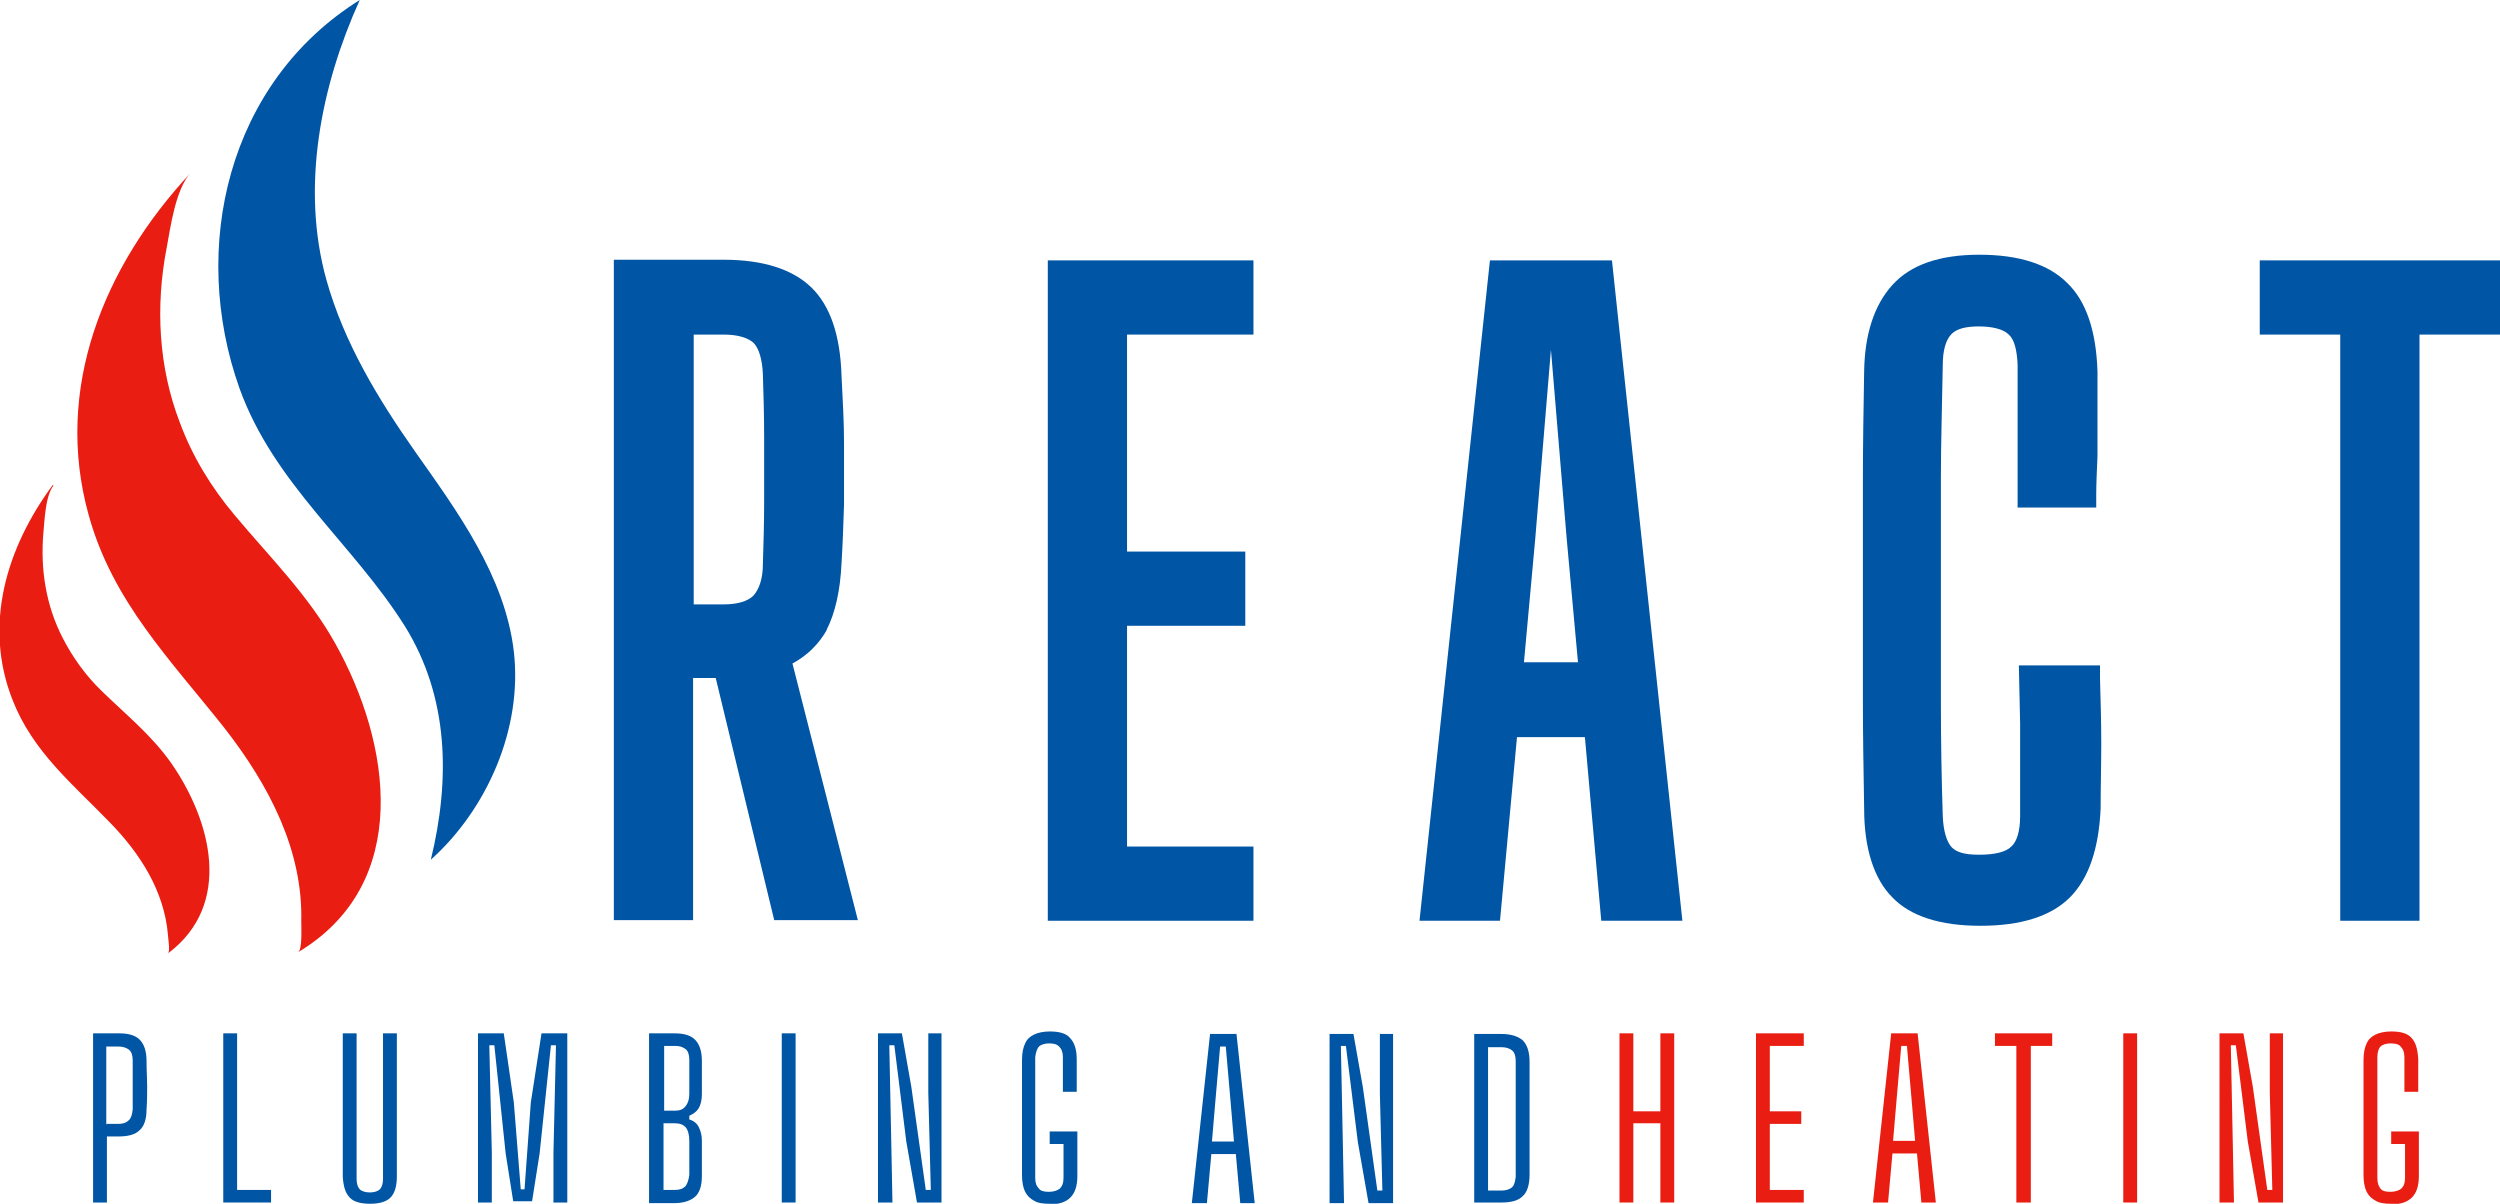
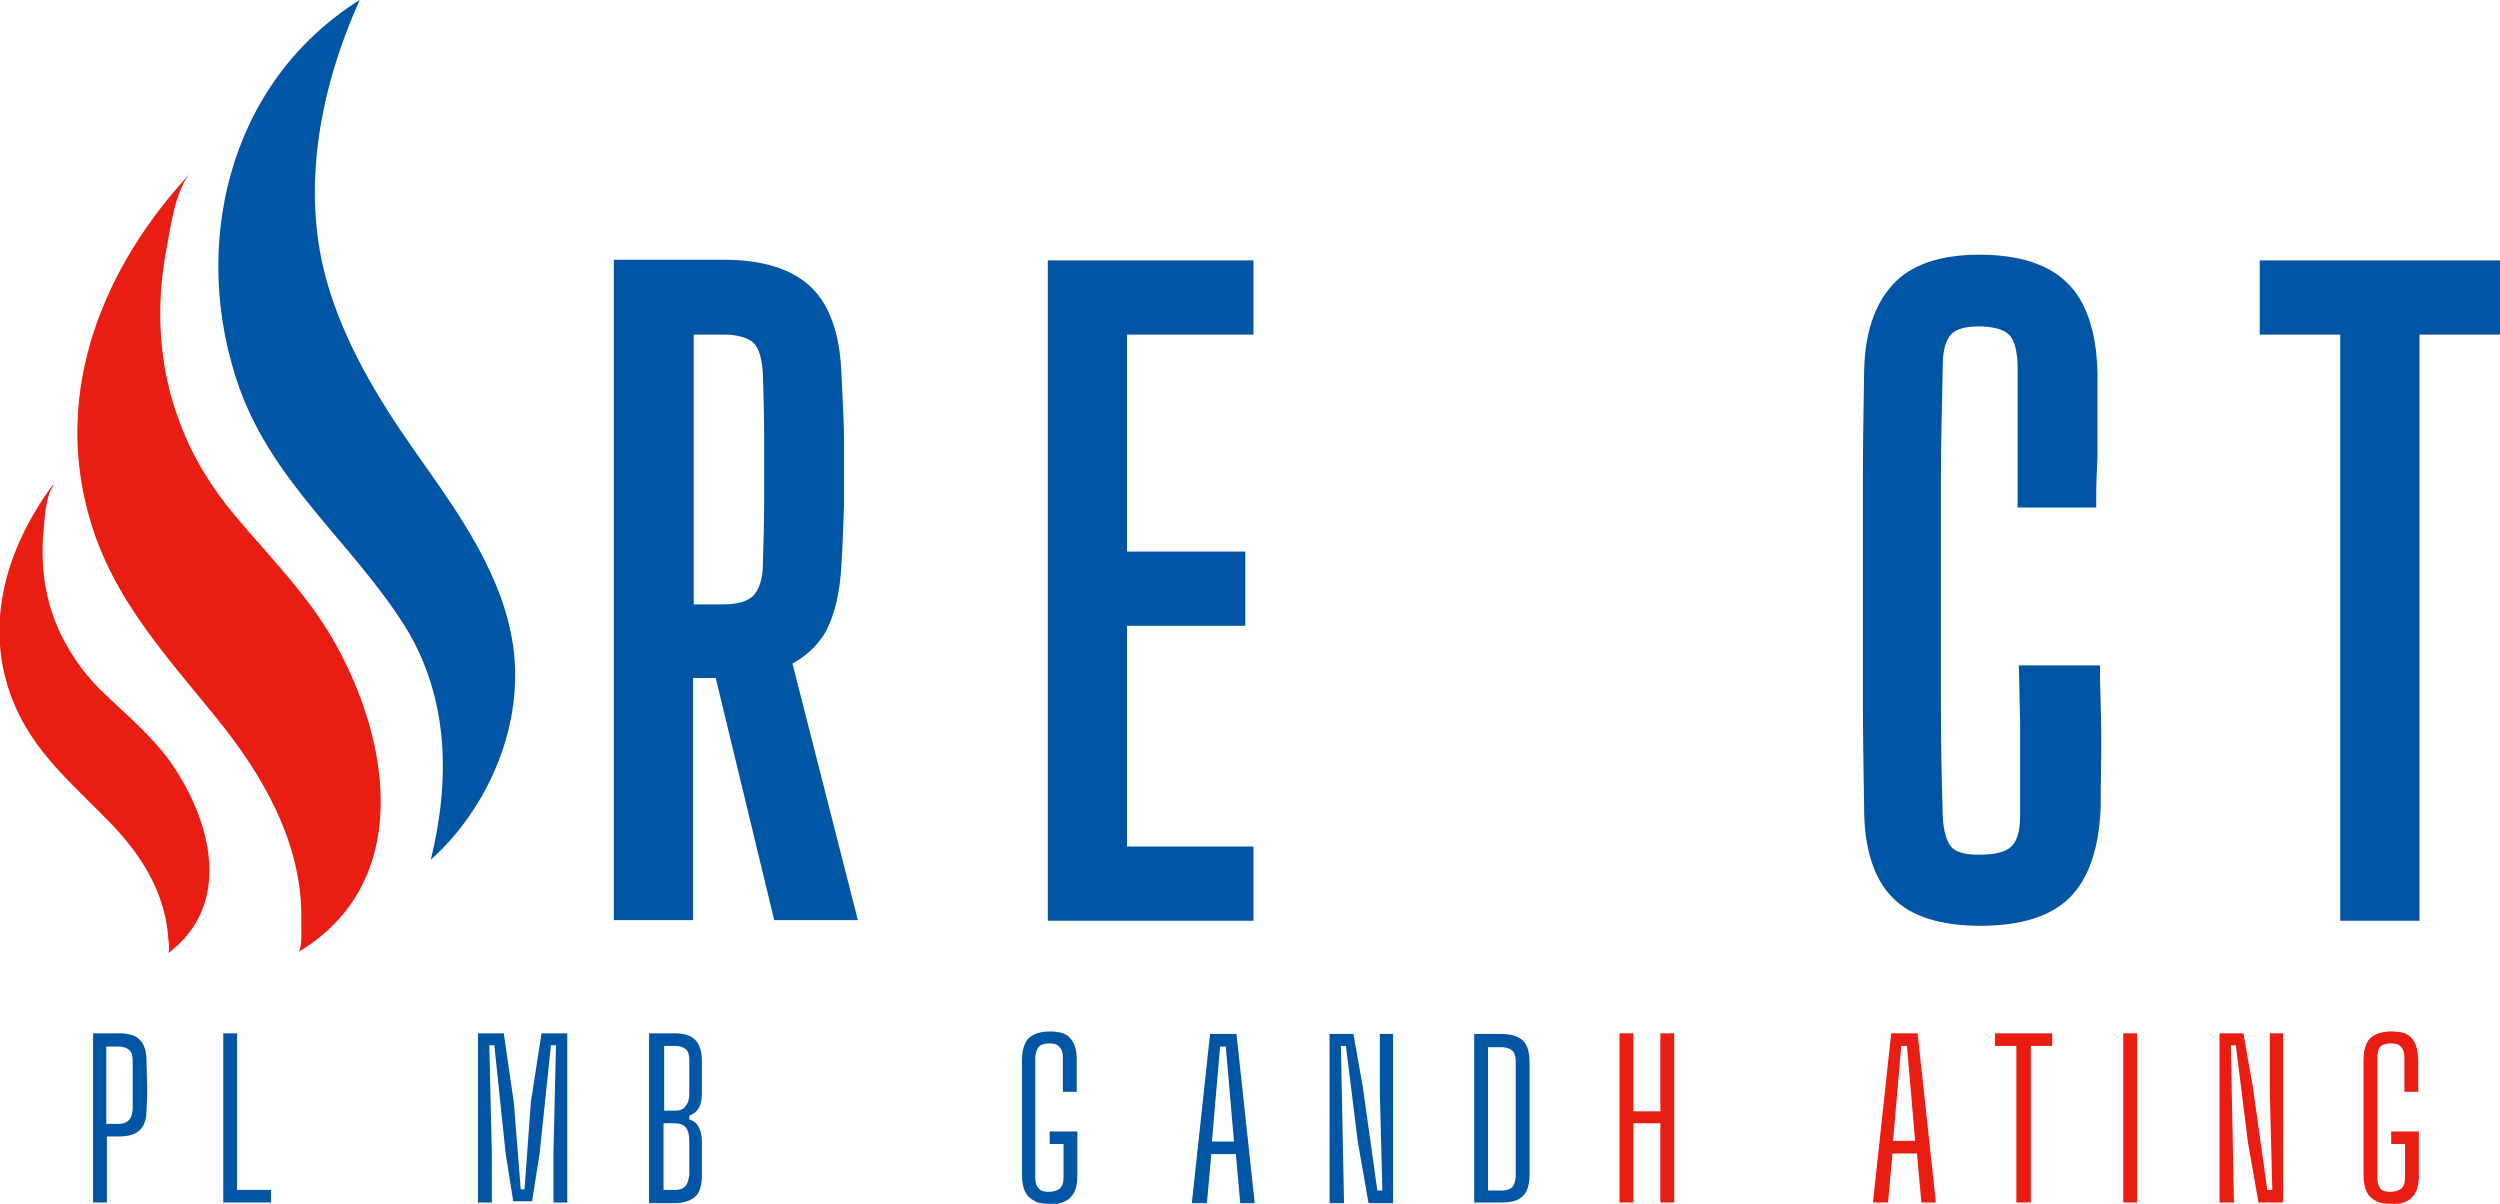
<svg xmlns="http://www.w3.org/2000/svg" id="Layer_1" data-name="Layer 1" version="1.1" viewBox="0 0 397.5 191.4">
  <defs>
    <style>
      .cls-1 {
        fill: #e91d12;
      }

      .cls-1, .cls-2 {
        stroke-width: 0px;
      }

      .cls-2 {
        fill: #0055a5;
      }
    </style>
  </defs>
  <g>
    <path class="cls-2" d="M57.2,0c-6.2,13.7-9.4,29.8-5.3,44.5,2.8,10,8.2,18.9,14.1,27.3,6.7,9.5,14.3,19.8,15.7,31.8,1.4,12.2-4.2,25-13.2,33.1,3.1-12.7,2.9-25.8-4.1-37.1-8.3-13.2-20.8-22.6-26.3-37.8C30.1,39.4,36.2,13.1,57.2,0Z" />
    <path class="cls-1" d="M30.3,27.5c-2.4,2.6-3.2,8.7-3.8,11.9-1.8,9.3-1.3,19,2.1,27.8,2,5.4,5,10.3,8.7,14.7,5.6,6.7,11.7,12.7,16,20.4,8.9,15.9,12.3,38.2-5.9,49.1.7-.4.5-4.2.5-4.8.3-11.5-5.2-21.8-12.1-30.7-8.6-10.9-17.9-20.2-21.7-34-5.6-20.1,2.4-39.6,16.2-54.4Z" />
    <path class="cls-1" d="M8.5,77.2c-1.3,1.7-1.4,5.5-1.6,7.5-.5,5.8.4,11.6,3.1,16.8,1.6,3.1,3.7,6,6.2,8.4,3.8,3.7,7.9,7,11,11.4,6.4,9.2,9.9,22.5-.5,30.3.4-.3,0-2.6,0-3-.6-7-4.5-13-9.3-17.9-5.9-6.1-12.2-11.2-15.4-19.4-4.7-11.9-1-24.2,6.4-34.2Z" />
  </g>
  <g>
    <g>
      <path class="cls-2" d="M131.4,100.2c1.4-2.7,2.2-6.3,2.4-10.6.2-3.2.3-6.3.4-9.4,0-3.1,0-6.4,0-9.8,0-3.2-.2-6.8-.4-10.7-.2-6.4-1.8-11.1-4.8-14-3-2.9-7.7-4.4-13.9-4.4h-17.5v105h12.6v-38.5h3.6l9.3,38.5h13.3l-10.4-40.8c2.4-1.3,4.2-3.1,5.5-5.4ZM110.2,53.2h4.9c2.2,0,3.8.5,4.7,1.3.9.9,1.4,2.7,1.5,5,.1,3.2.2,6.6.2,10,0,3.4,0,6.8,0,10.2,0,3.4-.1,6.8-.2,10,0,2.3-.6,4-1.5,5-.9.9-2.5,1.4-4.8,1.4h-4.7v-42.9Z" />
      <polygon class="cls-2" points="166.6 146.4 199.3 146.4 199.3 134.6 179.2 134.6 179.2 99.5 198 99.5 198 87.7 179.2 87.7 179.2 53.2 199.3 53.2 199.3 41.4 166.6 41.4 166.6 146.4" />
-       <path class="cls-2" d="M236.9,41.4l-11.2,105h12.8l2.7-29.2h10.8l2.6,29.2h12.9l-11.2-105h-19.4ZM242.3,105.4l1.8-19.7,2.5-30.1,2.5,30,1.8,19.7h-8.6Z" />
      <path class="cls-2" d="M333.6,105.8h-12.6l.2,9.3c0,2.5,0,5,0,7.5s0,4.9,0,7.2c0,2.3-.5,4-1.4,4.8-.9.9-2.7,1.3-5.1,1.3s-3.6-.4-4.4-1.2c-.8-.9-1.3-2.6-1.4-4.9-.2-6.2-.3-12.3-.3-18.2,0-5.9,0-11.8,0-17.7s0-11.7,0-17.7c0-5.8.2-12,.3-18.2,0-2.3.5-4,1.4-4.9.8-.8,2.2-1.2,4.3-1.2s3.9.4,4.8,1.3c.9.8,1.3,2.5,1.4,4.8,0,2.1,0,4.4,0,6.7s0,4.7,0,7,0,4.6,0,6.8v2.2s12.5,0,12.5,0v-2.1c0-1.6.1-3.7.2-6.1,0-2.4,0-4.9,0-7.3s0-4.5,0-6.1c-.2-6.5-1.8-11.2-4.8-14.1-3-3-7.7-4.5-14-4.5s-10.9,1.6-13.8,4.8c-2.9,3.2-4.4,7.8-4.5,13.7-.1,5.9-.2,11.8-.2,17.6,0,5.8,0,11.5,0,17.2s0,11.4,0,17.2c0,5.8.1,11.7.2,17.6,0,6.4,1.6,11.2,4.5,14.1,2.9,3,7.6,4.5,14,4.5s11.2-1.5,14.2-4.5c3-3,4.6-7.7,4.9-14.1,0-3.5.1-7,.1-10.4,0-3.4-.1-6.9-.2-10.4v-2Z" />
      <polygon class="cls-2" points="359.3 41.4 359.3 53.2 372.1 53.2 372.1 146.4 384.7 146.4 384.7 53.2 397.5 53.2 397.5 41.4 359.3 41.4" />
    </g>
    <g>
      <path class="cls-2" d="M14.8,191.2v-26.9h4.1c1.5,0,2.6.3,3.3,1s1.1,1.8,1.1,3.4c0,1.5.1,2.9.1,4s0,2.4-.1,3.7c0,1.6-.4,2.7-1.1,3.3-.7.7-1.8,1-3.4,1h-1.8v10.5h-2.2ZM17,178.7h1.8c.8,0,1.3-.2,1.7-.6.4-.4.5-.9.6-1.7,0-.9,0-1.8,0-2.6,0-.9,0-1.8,0-2.6s0-1.8,0-2.6c0-.8-.2-1.4-.6-1.7s-.9-.5-1.7-.5h-1.9v12.4Z" />
      <path class="cls-2" d="M35.5,191.2v-26.9h2.2v24.9h5.4v2h-7.6Z" />
-       <path class="cls-2" d="M58.9,191.4c-1.5,0-2.7-.3-3.3-1-.7-.7-1-1.8-1.1-3.3,0-3.8,0-7.6,0-11.4s0-7.6,0-11.4h2.2c0,2.5,0,5.1,0,7.7s0,5.2,0,7.8c0,2.6,0,5.1,0,7.7,0,.7.2,1.3.5,1.6s.9.5,1.6.5,1.3-.2,1.6-.5c.3-.3.5-.9.5-1.6,0-2.6,0-5.1,0-7.7,0-2.6,0-5.2,0-7.8s0-5.2,0-7.7h2.2c0,3.8,0,7.6,0,11.4s0,7.6,0,11.4c0,1.6-.4,2.7-1,3.3-.7.7-1.8,1-3.3,1Z" />
      <path class="cls-2" d="M76,191.2v-26.9h4.1l1.6,11,1.1,13.8h.6l1-13.8,1.7-11h4.1v26.9h-2.2v-7.9l.4-17.1h-.8l-1.8,17.2-1.2,7.6h-3l-1.2-7.6-1.8-17.2h-.8l.4,17.1v7.9h-2.3Z" />
      <path class="cls-2" d="M103.2,191.2v-26.9h4c1.5,0,2.6.3,3.3,1s1.1,1.8,1.1,3.4c0,1.1,0,2.1,0,2.9s0,1.7,0,2.4c0,.9-.2,1.7-.5,2.2-.3.5-.8.9-1.5,1.2v.6c.7.2,1.2.6,1.5,1.2s.5,1.3.5,2.2c0,1,0,1.9,0,2.8s0,1.8,0,2.8c0,1.6-.4,2.7-1.1,3.3s-1.8,1-3.3,1h-4ZM105.5,176.6h1.8c.8,0,1.3-.2,1.7-.7s.6-1.1.6-2c0-1,0-1.9,0-2.7s0-1.8,0-2.7c0-.8-.2-1.4-.6-1.7s-.9-.5-1.6-.5h-1.8v10.4ZM105.5,189.2h1.8c.8,0,1.3-.2,1.7-.6.3-.4.5-1,.6-1.8,0-1,0-1.9,0-2.7s0-1.7,0-2.7c0-1-.2-1.7-.6-2.2-.4-.4-.9-.6-1.8-.6h-1.7v10.5h0Z" />
-       <path class="cls-2" d="M124.3,191.2v-26.9h2.2v26.9h-2.2Z" />
-       <path class="cls-2" d="M139.6,191.2v-26.9h3.8l1.5,8.5,2.3,16.4h.8l-.4-15.4v-9.5c-.1,0,2.1,0,2.1,0v26.9h-3.9l-1.7-9.7-1.9-15.3h-.8l.3,14.9.2,10.1h-2.2Z" />
      <path class="cls-2" d="M166.9,191.4c-1,0-1.9-.1-2.5-.5-.6-.3-1.1-.8-1.4-1.4s-.5-1.5-.5-2.6c0-1.5,0-3.1,0-4.6,0-1.5,0-3.1,0-4.6s0-3.1,0-4.6c0-1.5,0-3.1,0-4.6,0-1.1.2-2,.5-2.6.3-.7.8-1.1,1.4-1.4.6-.3,1.5-.5,2.5-.5,1.5,0,2.6.3,3.2,1,.7.7,1.1,1.8,1.1,3.4,0,.9,0,1.7,0,2.6s0,1.7,0,2.6h-2.2c0-.9,0-1.8,0-2.8s0-1.8,0-2.7c0-.8-.2-1.3-.6-1.7s-.9-.5-1.6-.5-1.3.2-1.6.5-.5.9-.6,1.7c0,1.6,0,3.2,0,4.8s0,3.2,0,4.8,0,3.2,0,4.8c0,1.6,0,3.2,0,4.8,0,.8.2,1.3.6,1.7.3.4.9.5,1.6.5s1.3-.2,1.7-.5c.4-.4.6-.9.6-1.7,0-.6,0-1.2,0-1.8,0-.6,0-1.2,0-1.8,0-.6,0-1.2,0-1.8h-2.2v-2h4.4c0,.9,0,1.9,0,3s0,2.5,0,4.1c0,1.6-.4,2.7-1.1,3.4-.7.7-1.8,1.1-3.3,1.1Z" />
    </g>
    <g>
      <path class="cls-2" d="M189.5,191.3l2.9-26.9h4.2l2.9,26.9h-2.3l-.7-7.8h-3.9l-.7,7.8h-2.3ZM192.7,181.5h3.5l-.5-5.9-.8-9.2h-.9l-.8,9.2-.5,5.9Z" />
      <path class="cls-2" d="M211.4,191.3v-26.9h3.8l1.5,8.5,2.3,16.4h.8l-.4-15.4v-9.5c-.1,0,2.1,0,2.1,0v26.9h-3.9l-1.7-9.7-1.9-15.3h-.8l.3,14.9.2,10.1h-2.2Z" />
      <path class="cls-2" d="M234.4,191.3v-26.9h4.3c1.6,0,2.7.4,3.4,1,.7.7,1.1,1.8,1.1,3.4,0,2.1,0,4.2,0,6.1,0,1.9,0,3.9,0,5.8s0,3.9,0,6.1c0,1.6-.4,2.8-1.1,3.4-.7.7-1.8,1-3.4,1h-4.3ZM236.6,189.3h2.1c.8,0,1.3-.2,1.7-.5.4-.4.5-.9.6-1.7,0-1.5,0-3.1,0-4.6,0-1.5,0-3.1,0-4.6s0-3.1,0-4.6,0-3.1,0-4.6c0-.8-.2-1.4-.6-1.7s-.9-.5-1.7-.5h-2.1v22.9h0Z" />
    </g>
    <g>
      <path class="cls-1" d="M257.5,191.2v-26.9h2.2v12.4h4.3v-12.4h2.2v26.9h-2.2v-12.6h-4.3v12.6h-2.2Z" />
-       <path class="cls-1" d="M279.2,191.2v-26.9h7.6v2h-5.4v10.4h5v2h-5v10.5h5.4v2h-7.6Z" />
      <path class="cls-1" d="M297.8,191.2l2.9-26.9h4.2l2.9,26.9h-2.3l-.7-7.8h-3.9l-.7,7.8h-2.3ZM301,181.4h3.5l-.5-5.9-.8-9.2h-.9l-.8,9.2-.5,5.9Z" />
      <path class="cls-1" d="M320.6,191.2v-24.9h-3.4v-2h9.1v2h-3.4v24.9h-2.2Z" />
      <path class="cls-1" d="M337.6,191.2v-26.9h2.2v26.9h-2.2Z" />
      <path class="cls-1" d="M352.9,191.2v-26.9h3.8l1.5,8.5,2.3,16.4h.8l-.4-15.4v-9.5c-.1,0,2.1,0,2.1,0v26.9h-3.9l-1.7-9.7-1.9-15.3h-.8l.3,14.9.2,10.1h-2.2Z" />
      <path class="cls-1" d="M380.2,191.4c-1,0-1.9-.1-2.5-.5-.6-.3-1.1-.8-1.4-1.4-.3-.6-.5-1.5-.5-2.6,0-1.5,0-3.1,0-4.6s0-3.1,0-4.6,0-3.1,0-4.6c0-1.5,0-3.1,0-4.6,0-1.1.2-2,.5-2.6.3-.7.8-1.1,1.4-1.4s1.5-.5,2.5-.5c1.5,0,2.6.3,3.2,1,.7.7,1,1.8,1.1,3.4,0,.9,0,1.7,0,2.6s0,1.7,0,2.6h-2.2c0-.9,0-1.8,0-2.8s0-1.8,0-2.7c0-.8-.2-1.3-.6-1.7-.3-.4-.9-.5-1.6-.5s-1.3.2-1.6.5-.5.9-.5,1.7c0,1.6,0,3.2,0,4.8s0,3.2,0,4.8,0,3.2,0,4.8c0,1.6,0,3.2,0,4.8,0,.8.2,1.3.5,1.7.3.4.9.5,1.6.5s1.3-.2,1.7-.5c.4-.4.6-.9.6-1.7,0-.6,0-1.2,0-1.8v-1.8c0-.6,0-1.2,0-1.8h-2.2v-2h4.4c0,.9,0,1.9,0,3,0,1.2,0,2.5,0,4.1,0,1.6-.4,2.7-1.1,3.4-.7.7-1.8,1.1-3.3,1.1Z" />
    </g>
  </g>
</svg>